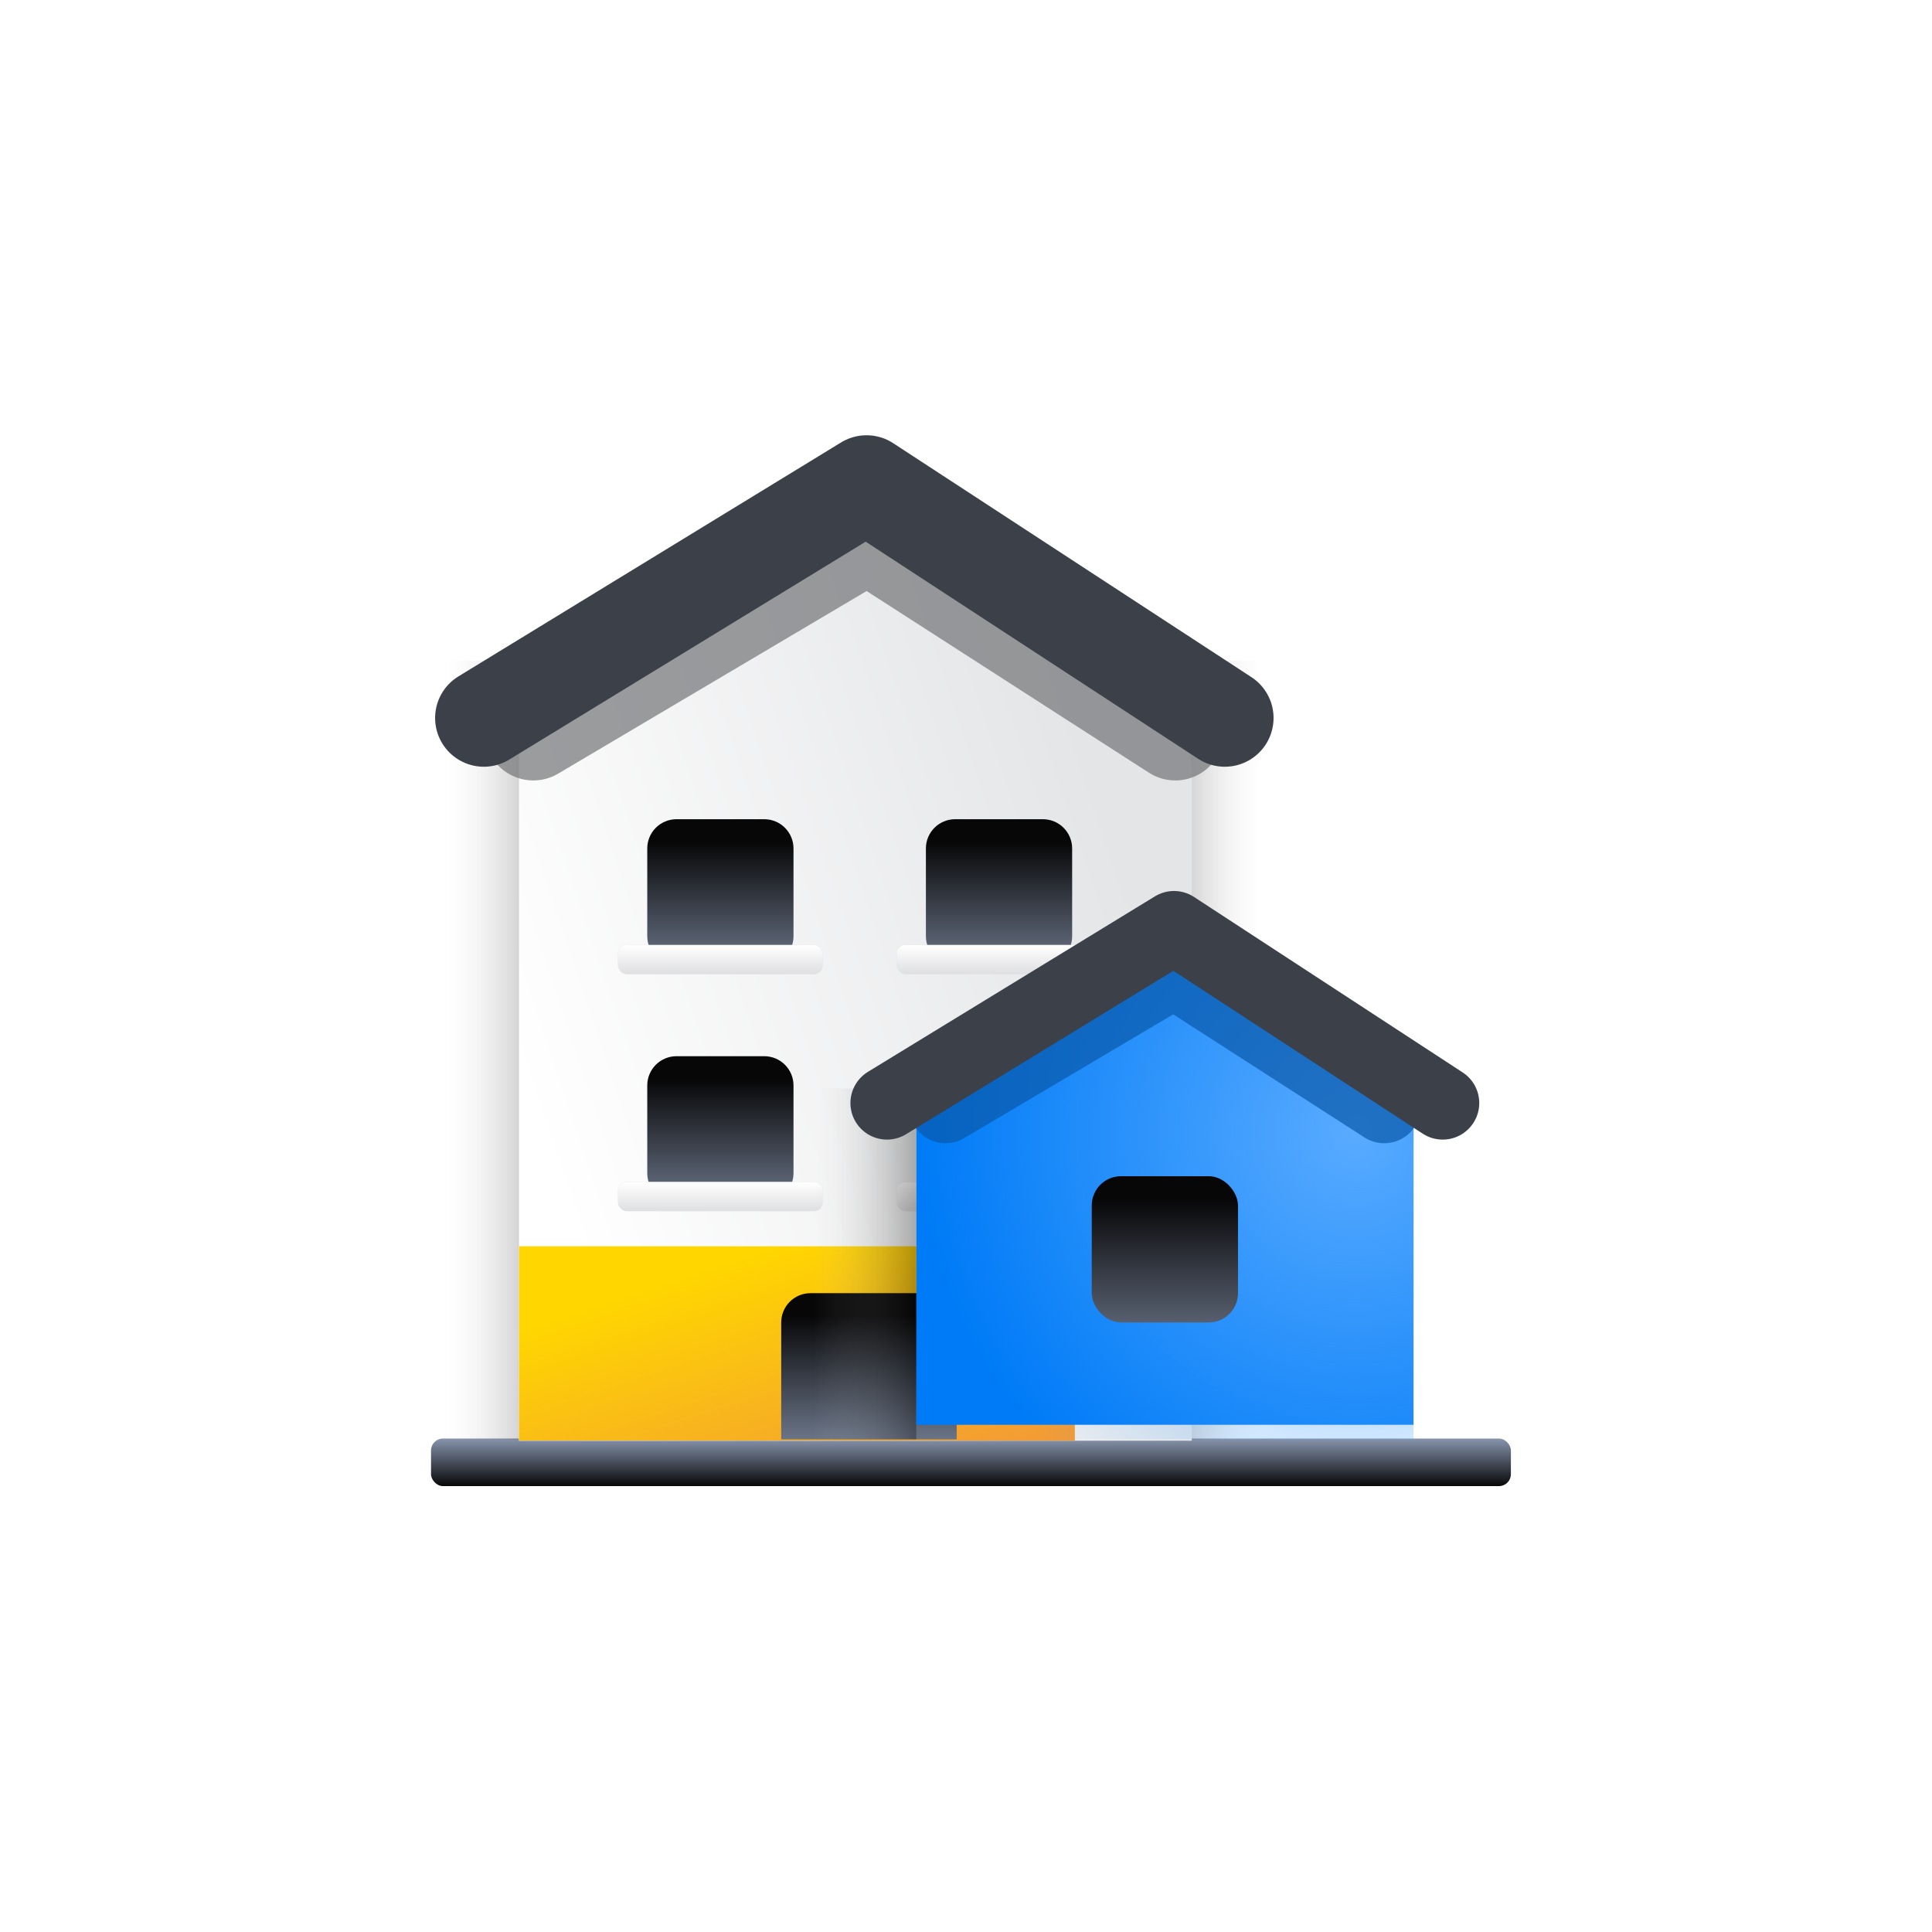
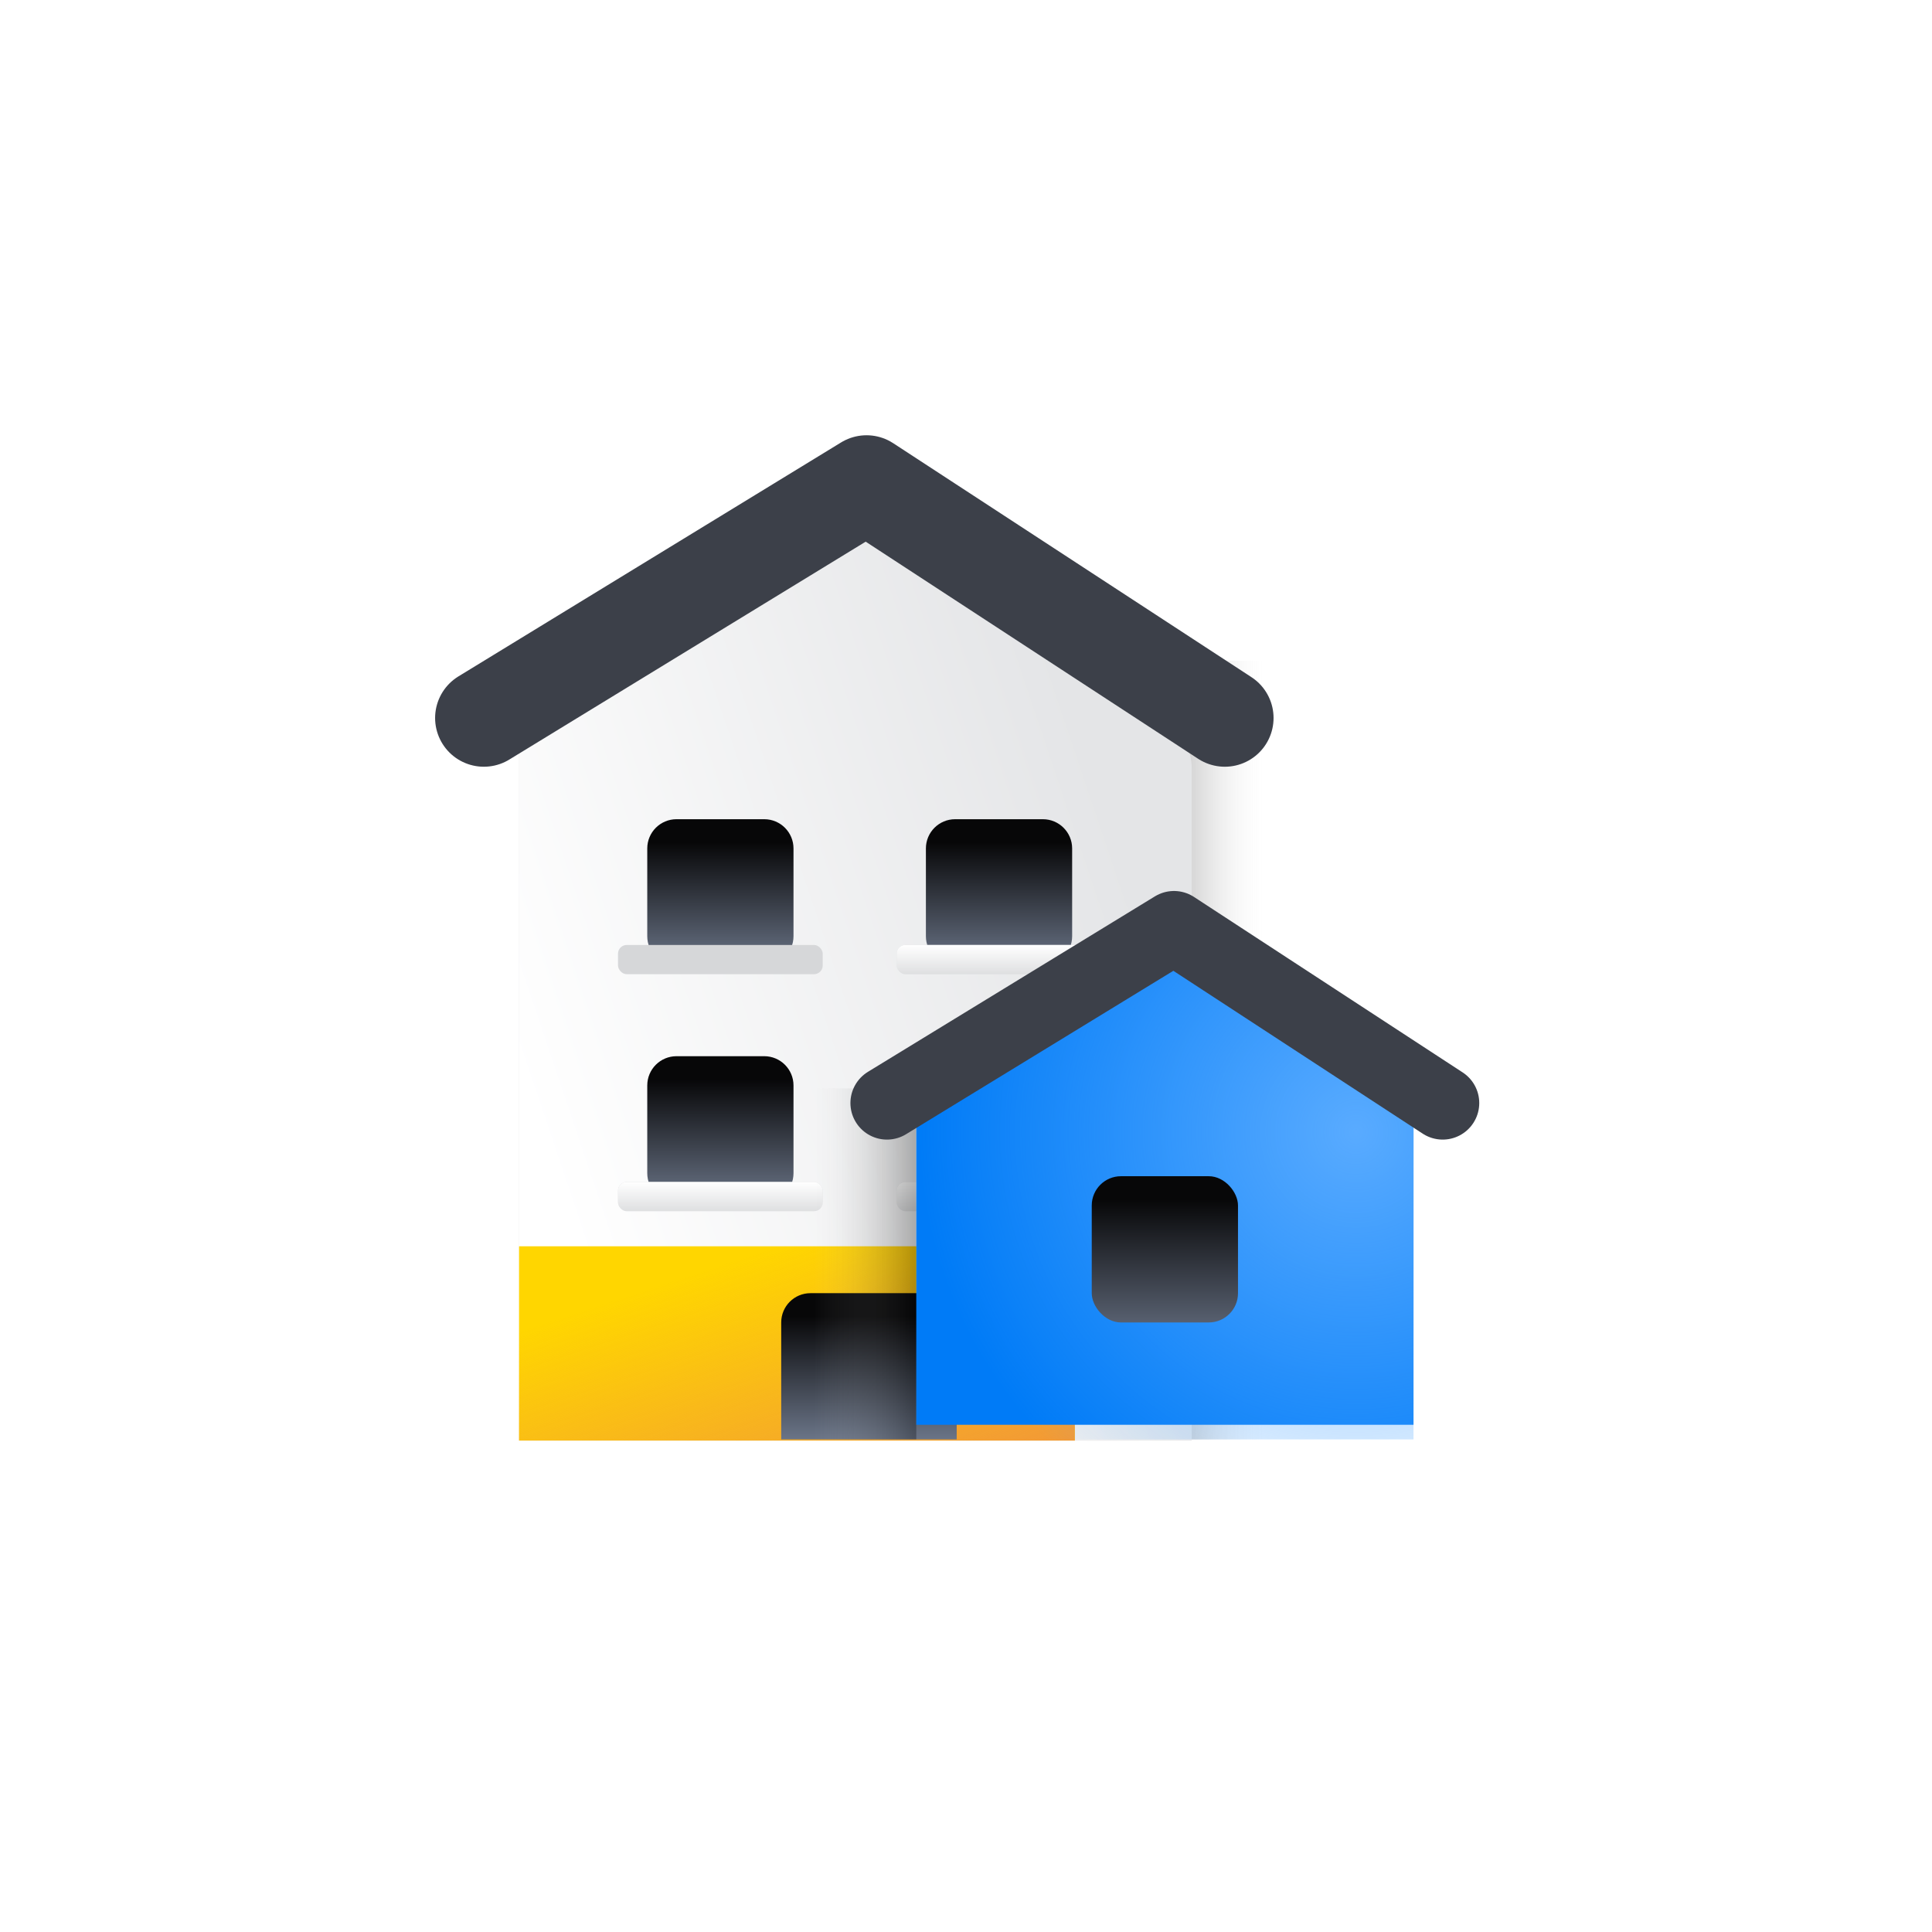
<svg xmlns="http://www.w3.org/2000/svg" width="102" height="102" viewBox="0 0 102 102" fill="none">
  <mask id="mask0_1762_26156" style="mask-type:alpha" maskUnits="userSpaceOnUse" x="0" y="0" width="102" height="102">
    <path d="M66.439 0H35.562C25.322 0 20.202 0 14.691 1.742C8.673 3.933 3.933 8.673 1.742 14.691C0 20.202 0 25.322 0 35.562V66.439C0 76.678 0 81.797 1.742 87.309C3.933 93.328 8.673 98.067 14.691 100.257C20.202 102 25.322 102 35.562 102H66.439C76.678 102 81.797 102 87.309 100.257C93.327 98.067 98.067 93.328 100.257 87.309C102 81.797 102 76.678 102 66.439V35.562C102 25.322 102 20.202 100.257 14.691C98.067 8.673 93.327 3.933 87.309 1.742C81.797 0 76.678 0 66.439 0Z" fill="#C4C4C4" />
  </mask>
  <g mask="url(#mask0_1762_26156)">
    <rect width="102" height="102" fill="white" />
    <g filter="url(#filter0_i_1762_26156)">
-       <rect x="22.756" y="75.949" width="57.012" height="2.509" rx="0.627" fill="url(#paint0_linear_1762_26156)" />
-     </g>
-     <rect opacity="0.3" x="22.713" y="34.883" width="6.177" height="41.115" fill="url(#paint1_linear_1762_26156)" />
+       </g>
    <rect opacity="0.3" width="6.177" height="41.115" transform="matrix(-1 0 0 1 67.494 34.883)" fill="url(#paint2_linear_1762_26156)" />
    <g filter="url(#filter1_ii_1762_26156)">
      <path d="M27.344 39.571C27.344 38.482 27.917 37.473 28.854 36.917L44.729 27.475C44.957 27.34 45.242 27.346 45.464 27.491L61.462 37.958C62.334 38.528 62.86 39.5 62.86 40.542V75.999H27.344V39.571Z" fill="#E4E5E7" />
      <path d="M27.344 39.571C27.344 38.482 27.917 37.473 28.854 36.917L44.729 27.475C44.957 27.34 45.242 27.346 45.464 27.491L61.462 37.958C62.334 38.528 62.86 39.5 62.86 40.542V75.999H27.344V39.571Z" fill="url(#paint3_linear_1762_26156)" />
    </g>
    <g filter="url(#filter2_ii_1762_26156)">
      <rect x="27.344" y="65.738" width="29.339" height="10.256" fill="#FFD600" />
      <rect x="27.344" y="65.738" width="29.339" height="10.256" fill="url(#paint4_linear_1762_26156)" />
    </g>
    <g filter="url(#filter3_i_1762_26156)">
      <path d="M41.244 69.818C41.244 68.965 41.935 68.273 42.788 68.273H48.965C49.818 68.273 50.509 68.965 50.509 69.818V75.994H41.244V69.818Z" fill="url(#paint5_linear_1762_26156)" />
    </g>
    <g filter="url(#filter4_i_1762_26156)">
      <path d="M34.172 44.794C34.172 43.941 34.863 43.25 35.716 43.25H40.349C41.201 43.25 41.893 43.941 41.893 44.794V49.427C41.893 50.279 41.201 50.971 40.349 50.971H35.716C34.863 50.971 34.172 50.279 34.172 49.427V44.794Z" fill="url(#paint6_linear_1762_26156)" />
    </g>
    <g filter="url(#filter5_di_1762_26156)">
      <rect x="32.627" y="49.426" width="10.809" height="1.544" rx="0.463" fill="#D6D7D9" />
-       <rect x="32.627" y="49.426" width="10.809" height="1.544" rx="0.463" fill="url(#paint7_linear_1762_26156)" />
    </g>
    <g filter="url(#filter6_i_1762_26156)">
      <path d="M48.883 44.794C48.883 43.941 49.574 43.25 50.427 43.25H55.059C55.912 43.25 56.604 43.941 56.604 44.794V49.427C56.604 50.279 55.912 50.971 55.059 50.971H50.427C49.574 50.971 48.883 50.279 48.883 49.427V44.794Z" fill="url(#paint8_linear_1762_26156)" />
    </g>
    <g filter="url(#filter7_di_1762_26156)">
      <rect x="47.338" y="49.426" width="10.809" height="1.544" rx="0.463" fill="#D6D7D9" />
      <rect x="47.338" y="49.426" width="10.809" height="1.544" rx="0.463" fill="url(#paint9_linear_1762_26156)" />
    </g>
    <g filter="url(#filter8_i_1762_26156)">
      <path d="M48.883 57.306C48.883 56.453 49.574 55.762 50.427 55.762H55.059C55.912 55.762 56.604 56.453 56.604 57.306V61.938C56.604 62.791 55.912 63.483 55.059 63.483H50.427C49.574 63.483 48.883 62.791 48.883 61.938V57.306Z" fill="url(#paint10_linear_1762_26156)" />
    </g>
    <g filter="url(#filter9_di_1762_26156)">
      <rect x="47.338" y="61.938" width="10.809" height="1.544" rx="0.463" fill="#D6D7D9" />
      <rect x="47.338" y="61.938" width="10.809" height="1.544" rx="0.463" fill="url(#paint11_linear_1762_26156)" />
    </g>
    <g filter="url(#filter10_i_1762_26156)">
      <path d="M34.172 57.306C34.172 56.453 34.863 55.762 35.716 55.762H40.349C41.201 55.762 41.893 56.453 41.893 57.306V61.938C41.893 62.791 41.201 63.483 40.349 63.483H35.716C34.863 63.483 34.172 62.791 34.172 61.938V57.306Z" fill="url(#paint12_linear_1762_26156)" />
    </g>
    <g filter="url(#filter11_di_1762_26156)">
      <rect x="32.627" y="61.938" width="10.809" height="1.544" rx="0.463" fill="#D6D7D9" />
      <rect x="32.627" y="61.938" width="10.809" height="1.544" rx="0.463" fill="url(#paint13_linear_1762_26156)" />
    </g>
    <g opacity="0.7" filter="url(#filter12_f_1762_26156)">
-       <path d="M28.156 38.63L45.809 28.18L62.05 38.63" stroke="#727476" stroke-width="5.147" stroke-linecap="round" stroke-linejoin="round" />
-     </g>
+       </g>
    <g filter="url(#filter13_i_1762_26156)">
      <path d="M25.545 38.935L45.749 26.582L64.664 38.935" stroke="#3C4049" stroke-width="5.147" stroke-linecap="round" stroke-linejoin="round" />
    </g>
    <rect opacity="0.3" x="42.197" y="57.461" width="6.177" height="18.53" fill="url(#paint14_linear_1762_26156)" />
    <g filter="url(#filter14_i_1762_26156)">
      <path d="M48.375 57.757L61.731 49.742L74.626 57.757V75.993H48.375V57.757Z" fill="#007BF7" />
    </g>
    <path d="M48.375 57.757L61.731 49.742L74.626 57.757V75.993H48.375V57.757Z" fill="url(#paint15_radial_1762_26156)" />
    <g filter="url(#filter15_i_1762_26156)">
      <rect x="57.639" y="62.098" width="7.721" height="7.721" rx="1.544" fill="url(#paint16_linear_1762_26156)" />
    </g>
    <g opacity="0.7" filter="url(#filter16_f_1762_26156)">
-       <path d="M49.918 58.427L61.982 51.285L73.081 58.427" stroke="#0859AA" stroke-width="3.86" stroke-linecap="round" stroke-linejoin="round" />
-     </g>
+       </g>
    <g filter="url(#filter17_i_1762_26156)">
      <path d="M46.828 59.007L61.981 49.742L76.167 59.007" stroke="#3C4049" stroke-width="3.86" stroke-linecap="round" stroke-linejoin="round" />
    </g>
  </g>
  <defs>
    <filter id="filter0_i_1762_26156" x="22.756" y="75.949" width="57.012" height="2.508" filterUnits="userSpaceOnUse" color-interpolation-filters="sRGB">
      <feFlood flood-opacity="0" result="BackgroundImageFix" />
      <feBlend mode="normal" in="SourceGraphic" in2="BackgroundImageFix" result="shape" />
      <feColorMatrix in="SourceAlpha" type="matrix" values="0 0 0 0 0 0 0 0 0 0 0 0 0 0 0 0 0 0 127 0" result="hardAlpha" />
      <feOffset />
      <feGaussianBlur stdDeviation="1.158" />
      <feComposite in2="hardAlpha" operator="arithmetic" k2="-1" k3="1" />
      <feColorMatrix type="matrix" values="0 0 0 0 0 0 0 0 0 0 0 0 0 0 0 0 0 0 1 0" />
      <feBlend mode="normal" in2="shape" result="effect1_innerShadow_1762_26156" />
    </filter>
    <filter id="filter1_ii_1762_26156" x="27.344" y="27.379" width="35.576" height="48.681" filterUnits="userSpaceOnUse" color-interpolation-filters="sRGB">
      <feFlood flood-opacity="0" result="BackgroundImageFix" />
      <feBlend mode="normal" in="SourceGraphic" in2="BackgroundImageFix" result="shape" />
      <feColorMatrix in="SourceAlpha" type="matrix" values="0 0 0 0 0 0 0 0 0 0 0 0 0 0 0 0 0 0 127 0" result="hardAlpha" />
      <feOffset />
      <feGaussianBlur stdDeviation="0.694" />
      <feComposite in2="hardAlpha" operator="arithmetic" k2="-1" k3="1" />
      <feColorMatrix type="matrix" values="0 0 0 0 0.664 0 0 0 0 0.68 0 0 0 0 0.704 0 0 0 1 0" />
      <feBlend mode="normal" in2="shape" result="effect1_innerShadow_1762_26156" />
      <feColorMatrix in="SourceAlpha" type="matrix" values="0 0 0 0 0 0 0 0 0 0 0 0 0 0 0 0 0 0 127 0" result="hardAlpha" />
      <feOffset dx="0.06" dy="0.06" />
      <feGaussianBlur stdDeviation="0.188" />
      <feComposite in2="hardAlpha" operator="arithmetic" k2="-1" k3="1" />
      <feColorMatrix type="matrix" values="0 0 0 0 0.556 0 0 0 0 0.571 0 0 0 0 0.596 0 0 0 1 0" />
      <feBlend mode="normal" in2="effect1_innerShadow_1762_26156" result="effect2_innerShadow_1762_26156" />
    </filter>
    <filter id="filter2_ii_1762_26156" x="27.344" y="65.738" width="29.4" height="10.318" filterUnits="userSpaceOnUse" color-interpolation-filters="sRGB">
      <feFlood flood-opacity="0" result="BackgroundImageFix" />
      <feBlend mode="normal" in="SourceGraphic" in2="BackgroundImageFix" result="shape" />
      <feColorMatrix in="SourceAlpha" type="matrix" values="0 0 0 0 0 0 0 0 0 0 0 0 0 0 0 0 0 0 127 0" result="hardAlpha" />
      <feOffset />
      <feGaussianBlur stdDeviation="0.694" />
      <feComposite in2="hardAlpha" operator="arithmetic" k2="-1" k3="1" />
      <feColorMatrix type="matrix" values="0 0 0 0 0.866 0 0 0 0 0.485 0 0 0 0 0.074 0 0 0 1 0" />
      <feBlend mode="normal" in2="shape" result="effect1_innerShadow_1762_26156" />
      <feColorMatrix in="SourceAlpha" type="matrix" values="0 0 0 0 0 0 0 0 0 0 0 0 0 0 0 0 0 0 127 0" result="hardAlpha" />
      <feOffset dx="0.06" dy="0.06" />
      <feGaussianBlur stdDeviation="0.188" />
      <feComposite in2="hardAlpha" operator="arithmetic" k2="-1" k3="1" />
      <feColorMatrix type="matrix" values="0 0 0 0 0.867 0 0 0 0 0.486 0 0 0 0 0.075 0 0 0 1 0" />
      <feBlend mode="normal" in2="effect1_innerShadow_1762_26156" result="effect2_innerShadow_1762_26156" />
    </filter>
    <filter id="filter3_i_1762_26156" x="41.244" y="68.273" width="9.266" height="7.723" filterUnits="userSpaceOnUse" color-interpolation-filters="sRGB">
      <feFlood flood-opacity="0" result="BackgroundImageFix" />
      <feBlend mode="normal" in="SourceGraphic" in2="BackgroundImageFix" result="shape" />
      <feColorMatrix in="SourceAlpha" type="matrix" values="0 0 0 0 0 0 0 0 0 0 0 0 0 0 0 0 0 0 127 0" result="hardAlpha" />
      <feOffset />
      <feGaussianBlur stdDeviation="1.425" />
      <feComposite in2="hardAlpha" operator="arithmetic" k2="-1" k3="1" />
      <feColorMatrix type="matrix" values="0 0 0 0 0 0 0 0 0 0 0 0 0 0 0 0 0 0 1 0" />
      <feBlend mode="normal" in2="shape" result="effect1_innerShadow_1762_26156" />
    </filter>
    <filter id="filter4_i_1762_26156" x="34.172" y="43.25" width="7.721" height="7.723" filterUnits="userSpaceOnUse" color-interpolation-filters="sRGB">
      <feFlood flood-opacity="0" result="BackgroundImageFix" />
      <feBlend mode="normal" in="SourceGraphic" in2="BackgroundImageFix" result="shape" />
      <feColorMatrix in="SourceAlpha" type="matrix" values="0 0 0 0 0 0 0 0 0 0 0 0 0 0 0 0 0 0 127 0" result="hardAlpha" />
      <feOffset />
      <feGaussianBlur stdDeviation="1.425" />
      <feComposite in2="hardAlpha" operator="arithmetic" k2="-1" k3="1" />
      <feColorMatrix type="matrix" values="0 0 0 0 0 0 0 0 0 0 0 0 0 0 0 0 0 0 1 0" />
      <feBlend mode="normal" in2="shape" result="effect1_innerShadow_1762_26156" />
    </filter>
    <filter id="filter5_di_1762_26156" x="31.855" y="49.117" width="12.353" height="3.396" filterUnits="userSpaceOnUse" color-interpolation-filters="sRGB">
      <feFlood flood-opacity="0" result="BackgroundImageFix" />
      <feColorMatrix in="SourceAlpha" type="matrix" values="0 0 0 0 0 0 0 0 0 0 0 0 0 0 0 0 0 0 127 0" result="hardAlpha" />
      <feOffset dy="0.772" />
      <feGaussianBlur stdDeviation="0.386" />
      <feComposite in2="hardAlpha" operator="out" />
      <feColorMatrix type="matrix" values="0 0 0 0 0 0 0 0 0 0 0 0 0 0 0 0 0 0 0.15 0" />
      <feBlend mode="normal" in2="BackgroundImageFix" result="effect1_dropShadow_1762_26156" />
      <feBlend mode="normal" in="SourceGraphic" in2="effect1_dropShadow_1762_26156" result="shape" />
      <feColorMatrix in="SourceAlpha" type="matrix" values="0 0 0 0 0 0 0 0 0 0 0 0 0 0 0 0 0 0 127 0" result="hardAlpha" />
      <feOffset dy="-0.309" />
      <feGaussianBlur stdDeviation="0.154" />
      <feComposite in2="hardAlpha" operator="arithmetic" k2="-1" k3="1" />
      <feColorMatrix type="matrix" values="0 0 0 0 0.252 0 0 0 0 0.254 0 0 0 0 0.258 0 0 0 0.5 0" />
      <feBlend mode="normal" in2="shape" result="effect2_innerShadow_1762_26156" />
    </filter>
    <filter id="filter6_i_1762_26156" x="48.883" y="43.25" width="7.721" height="7.723" filterUnits="userSpaceOnUse" color-interpolation-filters="sRGB">
      <feFlood flood-opacity="0" result="BackgroundImageFix" />
      <feBlend mode="normal" in="SourceGraphic" in2="BackgroundImageFix" result="shape" />
      <feColorMatrix in="SourceAlpha" type="matrix" values="0 0 0 0 0 0 0 0 0 0 0 0 0 0 0 0 0 0 127 0" result="hardAlpha" />
      <feOffset />
      <feGaussianBlur stdDeviation="1.425" />
      <feComposite in2="hardAlpha" operator="arithmetic" k2="-1" k3="1" />
      <feColorMatrix type="matrix" values="0 0 0 0 0 0 0 0 0 0 0 0 0 0 0 0 0 0 1 0" />
      <feBlend mode="normal" in2="shape" result="effect1_innerShadow_1762_26156" />
    </filter>
    <filter id="filter7_di_1762_26156" x="46.566" y="49.117" width="12.353" height="3.396" filterUnits="userSpaceOnUse" color-interpolation-filters="sRGB">
      <feFlood flood-opacity="0" result="BackgroundImageFix" />
      <feColorMatrix in="SourceAlpha" type="matrix" values="0 0 0 0 0 0 0 0 0 0 0 0 0 0 0 0 0 0 127 0" result="hardAlpha" />
      <feOffset dy="0.772" />
      <feGaussianBlur stdDeviation="0.386" />
      <feComposite in2="hardAlpha" operator="out" />
      <feColorMatrix type="matrix" values="0 0 0 0 0 0 0 0 0 0 0 0 0 0 0 0 0 0 0.15 0" />
      <feBlend mode="normal" in2="BackgroundImageFix" result="effect1_dropShadow_1762_26156" />
      <feBlend mode="normal" in="SourceGraphic" in2="effect1_dropShadow_1762_26156" result="shape" />
      <feColorMatrix in="SourceAlpha" type="matrix" values="0 0 0 0 0 0 0 0 0 0 0 0 0 0 0 0 0 0 127 0" result="hardAlpha" />
      <feOffset dy="-0.309" />
      <feGaussianBlur stdDeviation="0.154" />
      <feComposite in2="hardAlpha" operator="arithmetic" k2="-1" k3="1" />
      <feColorMatrix type="matrix" values="0 0 0 0 0.252 0 0 0 0 0.254 0 0 0 0 0.258 0 0 0 0.5 0" />
      <feBlend mode="normal" in2="shape" result="effect2_innerShadow_1762_26156" />
    </filter>
    <filter id="filter8_i_1762_26156" x="48.883" y="55.762" width="7.721" height="7.723" filterUnits="userSpaceOnUse" color-interpolation-filters="sRGB">
      <feFlood flood-opacity="0" result="BackgroundImageFix" />
      <feBlend mode="normal" in="SourceGraphic" in2="BackgroundImageFix" result="shape" />
      <feColorMatrix in="SourceAlpha" type="matrix" values="0 0 0 0 0 0 0 0 0 0 0 0 0 0 0 0 0 0 127 0" result="hardAlpha" />
      <feOffset />
      <feGaussianBlur stdDeviation="1.425" />
      <feComposite in2="hardAlpha" operator="arithmetic" k2="-1" k3="1" />
      <feColorMatrix type="matrix" values="0 0 0 0 0 0 0 0 0 0 0 0 0 0 0 0 0 0 1 0" />
      <feBlend mode="normal" in2="shape" result="effect1_innerShadow_1762_26156" />
    </filter>
    <filter id="filter9_di_1762_26156" x="46.566" y="61.629" width="12.353" height="3.396" filterUnits="userSpaceOnUse" color-interpolation-filters="sRGB">
      <feFlood flood-opacity="0" result="BackgroundImageFix" />
      <feColorMatrix in="SourceAlpha" type="matrix" values="0 0 0 0 0 0 0 0 0 0 0 0 0 0 0 0 0 0 127 0" result="hardAlpha" />
      <feOffset dy="0.772" />
      <feGaussianBlur stdDeviation="0.386" />
      <feComposite in2="hardAlpha" operator="out" />
      <feColorMatrix type="matrix" values="0 0 0 0 0 0 0 0 0 0 0 0 0 0 0 0 0 0 0.15 0" />
      <feBlend mode="normal" in2="BackgroundImageFix" result="effect1_dropShadow_1762_26156" />
      <feBlend mode="normal" in="SourceGraphic" in2="effect1_dropShadow_1762_26156" result="shape" />
      <feColorMatrix in="SourceAlpha" type="matrix" values="0 0 0 0 0 0 0 0 0 0 0 0 0 0 0 0 0 0 127 0" result="hardAlpha" />
      <feOffset dy="-0.309" />
      <feGaussianBlur stdDeviation="0.154" />
      <feComposite in2="hardAlpha" operator="arithmetic" k2="-1" k3="1" />
      <feColorMatrix type="matrix" values="0 0 0 0 0.252 0 0 0 0 0.254 0 0 0 0 0.258 0 0 0 0.5 0" />
      <feBlend mode="normal" in2="shape" result="effect2_innerShadow_1762_26156" />
    </filter>
    <filter id="filter10_i_1762_26156" x="34.172" y="55.762" width="7.721" height="7.723" filterUnits="userSpaceOnUse" color-interpolation-filters="sRGB">
      <feFlood flood-opacity="0" result="BackgroundImageFix" />
      <feBlend mode="normal" in="SourceGraphic" in2="BackgroundImageFix" result="shape" />
      <feColorMatrix in="SourceAlpha" type="matrix" values="0 0 0 0 0 0 0 0 0 0 0 0 0 0 0 0 0 0 127 0" result="hardAlpha" />
      <feOffset />
      <feGaussianBlur stdDeviation="1.425" />
      <feComposite in2="hardAlpha" operator="arithmetic" k2="-1" k3="1" />
      <feColorMatrix type="matrix" values="0 0 0 0 0 0 0 0 0 0 0 0 0 0 0 0 0 0 1 0" />
      <feBlend mode="normal" in2="shape" result="effect1_innerShadow_1762_26156" />
    </filter>
    <filter id="filter11_di_1762_26156" x="31.855" y="61.629" width="12.353" height="3.396" filterUnits="userSpaceOnUse" color-interpolation-filters="sRGB">
      <feFlood flood-opacity="0" result="BackgroundImageFix" />
      <feColorMatrix in="SourceAlpha" type="matrix" values="0 0 0 0 0 0 0 0 0 0 0 0 0 0 0 0 0 0 127 0" result="hardAlpha" />
      <feOffset dy="0.772" />
      <feGaussianBlur stdDeviation="0.386" />
      <feComposite in2="hardAlpha" operator="out" />
      <feColorMatrix type="matrix" values="0 0 0 0 0 0 0 0 0 0 0 0 0 0 0 0 0 0 0.15 0" />
      <feBlend mode="normal" in2="BackgroundImageFix" result="effect1_dropShadow_1762_26156" />
      <feBlend mode="normal" in="SourceGraphic" in2="effect1_dropShadow_1762_26156" result="shape" />
      <feColorMatrix in="SourceAlpha" type="matrix" values="0 0 0 0 0 0 0 0 0 0 0 0 0 0 0 0 0 0 127 0" result="hardAlpha" />
      <feOffset dy="-0.309" />
      <feGaussianBlur stdDeviation="0.154" />
      <feComposite in2="hardAlpha" operator="arithmetic" k2="-1" k3="1" />
      <feColorMatrix type="matrix" values="0 0 0 0 0.252 0 0 0 0 0.254 0 0 0 0 0.258 0 0 0 0.5 0" />
      <feBlend mode="normal" in2="shape" result="effect2_innerShadow_1762_26156" />
    </filter>
    <filter id="filter12_f_1762_26156" x="23.523" y="23.547" width="43.159" height="19.715" filterUnits="userSpaceOnUse" color-interpolation-filters="sRGB">
      <feFlood flood-opacity="0" result="BackgroundImageFix" />
      <feBlend mode="normal" in="SourceGraphic" in2="BackgroundImageFix" result="shape" />
      <feGaussianBlur stdDeviation="1.029" result="effect1_foregroundBlur_1762_26156" />
    </filter>
    <filter id="filter13_i_1762_26156" x="22.971" y="22.978" width="44.268" height="18.529" filterUnits="userSpaceOnUse" color-interpolation-filters="sRGB">
      <feFlood flood-opacity="0" result="BackgroundImageFix" />
      <feBlend mode="normal" in="SourceGraphic" in2="BackgroundImageFix" result="shape" />
      <feColorMatrix in="SourceAlpha" type="matrix" values="0 0 0 0 0 0 0 0 0 0 0 0 0 0 0 0 0 0 127 0" result="hardAlpha" />
      <feOffset dy="-1.029" />
      <feGaussianBlur stdDeviation="0.515" />
      <feComposite in2="hardAlpha" operator="arithmetic" k2="-1" k3="1" />
      <feColorMatrix type="matrix" values="0 0 0 0 0 0 0 0 0 0 0 0 0 0 0 0 0 0 0.65 0" />
      <feBlend mode="normal" in2="shape" result="effect1_innerShadow_1762_26156" />
    </filter>
    <filter id="filter14_i_1762_26156" x="48.375" y="48.97" width="26.25" height="27.022" filterUnits="userSpaceOnUse" color-interpolation-filters="sRGB">
      <feFlood flood-opacity="0" result="BackgroundImageFix" />
      <feBlend mode="normal" in="SourceGraphic" in2="BackgroundImageFix" result="shape" />
      <feColorMatrix in="SourceAlpha" type="matrix" values="0 0 0 0 0 0 0 0 0 0 0 0 0 0 0 0 0 0 127 0" result="hardAlpha" />
      <feOffset dy="-0.772" />
      <feGaussianBlur stdDeviation="0.772" />
      <feComposite in2="hardAlpha" operator="arithmetic" k2="-1" k3="1" />
      <feColorMatrix type="matrix" values="0 0 0 0 0.094 0 0 0 0 0.129 0 0 0 0 0.184 0 0 0 0.34 0" />
      <feBlend mode="normal" in2="shape" result="effect1_innerShadow_1762_26156" />
    </filter>
    <filter id="filter15_i_1762_26156" x="57.639" y="62.098" width="7.721" height="7.723" filterUnits="userSpaceOnUse" color-interpolation-filters="sRGB">
      <feFlood flood-opacity="0" result="BackgroundImageFix" />
      <feBlend mode="normal" in="SourceGraphic" in2="BackgroundImageFix" result="shape" />
      <feColorMatrix in="SourceAlpha" type="matrix" values="0 0 0 0 0 0 0 0 0 0 0 0 0 0 0 0 0 0 127 0" result="hardAlpha" />
      <feOffset />
      <feGaussianBlur stdDeviation="1.425" />
      <feComposite in2="hardAlpha" operator="arithmetic" k2="-1" k3="1" />
      <feColorMatrix type="matrix" values="0 0 0 0 0 0 0 0 0 0 0 0 0 0 0 0 0 0 1 0" />
      <feBlend mode="normal" in2="shape" result="effect1_innerShadow_1762_26156" />
    </filter>
    <filter id="filter16_f_1762_26156" x="46.444" y="47.811" width="30.112" height="14.092" filterUnits="userSpaceOnUse" color-interpolation-filters="sRGB">
      <feFlood flood-opacity="0" result="BackgroundImageFix" />
      <feBlend mode="normal" in="SourceGraphic" in2="BackgroundImageFix" result="shape" />
      <feGaussianBlur stdDeviation="0.772" result="effect1_foregroundBlur_1762_26156" />
    </filter>
    <filter id="filter17_i_1762_26156" x="44.898" y="47.04" width="33.199" height="13.897" filterUnits="userSpaceOnUse" color-interpolation-filters="sRGB">
      <feFlood flood-opacity="0" result="BackgroundImageFix" />
      <feBlend mode="normal" in="SourceGraphic" in2="BackgroundImageFix" result="shape" />
      <feColorMatrix in="SourceAlpha" type="matrix" values="0 0 0 0 0 0 0 0 0 0 0 0 0 0 0 0 0 0 127 0" result="hardAlpha" />
      <feOffset dy="-0.772" />
      <feGaussianBlur stdDeviation="0.386" />
      <feComposite in2="hardAlpha" operator="arithmetic" k2="-1" k3="1" />
      <feColorMatrix type="matrix" values="0 0 0 0 0 0 0 0 0 0 0 0 0 0 0 0 0 0 0.65 0" />
      <feBlend mode="normal" in2="shape" result="effect1_innerShadow_1762_26156" />
    </filter>
    <linearGradient id="paint0_linear_1762_26156" x1="53.638" y1="78.459" x2="53.638" y2="75.949" gradientUnits="userSpaceOnUse">
      <stop stop-color="#070708" />
      <stop offset="1" stop-color="#8794AC" />
    </linearGradient>
    <linearGradient id="paint1_linear_1762_26156" x1="28.89" y1="55.44" x2="23.485" y2="55.44" gradientUnits="userSpaceOnUse">
      <stop />
      <stop offset="1" stop-color="#D9D9D9" stop-opacity="0" />
    </linearGradient>
    <linearGradient id="paint2_linear_1762_26156" x1="6.177" y1="20.558" x2="0.772" y2="20.558" gradientUnits="userSpaceOnUse">
      <stop />
      <stop offset="1" stop-color="#D9D9D9" stop-opacity="0" />
    </linearGradient>
    <linearGradient id="paint3_linear_1762_26156" x1="27.948" y1="58.513" x2="60.033" y2="47.727" gradientUnits="userSpaceOnUse">
      <stop stop-color="white" />
      <stop offset="1" stop-color="white" stop-opacity="0" />
    </linearGradient>
    <linearGradient id="paint4_linear_1762_26156" x1="46.712" y1="79.334" x2="42.123" y2="65.383" gradientUnits="userSpaceOnUse">
      <stop stop-color="#F29837" />
      <stop offset="1" stop-color="#F29837" stop-opacity="0" />
    </linearGradient>
    <linearGradient id="paint5_linear_1762_26156" x1="45.877" y1="69.491" x2="45.877" y2="77.865" gradientUnits="userSpaceOnUse">
      <stop stop-color="#070708" />
      <stop offset="1" stop-color="#8794AC" />
    </linearGradient>
    <linearGradient id="paint6_linear_1762_26156" x1="38.032" y1="44.467" x2="38.032" y2="52.842" gradientUnits="userSpaceOnUse">
      <stop stop-color="#070708" />
      <stop offset="1" stop-color="#8794AC" />
    </linearGradient>
    <linearGradient id="paint7_linear_1762_26156" x1="38.032" y1="49.426" x2="38.032" y2="51.356" gradientUnits="userSpaceOnUse">
      <stop stop-color="white" />
      <stop offset="1" stop-color="white" stop-opacity="0" />
    </linearGradient>
    <linearGradient id="paint8_linear_1762_26156" x1="52.743" y1="44.467" x2="52.743" y2="52.842" gradientUnits="userSpaceOnUse">
      <stop stop-color="#070708" />
      <stop offset="1" stop-color="#8794AC" />
    </linearGradient>
    <linearGradient id="paint9_linear_1762_26156" x1="52.742" y1="49.426" x2="52.742" y2="51.356" gradientUnits="userSpaceOnUse">
      <stop stop-color="white" />
      <stop offset="1" stop-color="white" stop-opacity="0" />
    </linearGradient>
    <linearGradient id="paint10_linear_1762_26156" x1="52.743" y1="56.979" x2="52.743" y2="65.354" gradientUnits="userSpaceOnUse">
      <stop stop-color="#070708" />
      <stop offset="1" stop-color="#8794AC" />
    </linearGradient>
    <linearGradient id="paint11_linear_1762_26156" x1="52.742" y1="61.938" x2="52.742" y2="63.868" gradientUnits="userSpaceOnUse">
      <stop stop-color="white" />
      <stop offset="1" stop-color="white" stop-opacity="0" />
    </linearGradient>
    <linearGradient id="paint12_linear_1762_26156" x1="38.032" y1="56.979" x2="38.032" y2="65.354" gradientUnits="userSpaceOnUse">
      <stop stop-color="#070708" />
      <stop offset="1" stop-color="#8794AC" />
    </linearGradient>
    <linearGradient id="paint13_linear_1762_26156" x1="38.032" y1="61.938" x2="38.032" y2="63.868" gradientUnits="userSpaceOnUse">
      <stop stop-color="white" />
      <stop offset="1" stop-color="white" stop-opacity="0" />
    </linearGradient>
    <linearGradient id="paint14_linear_1762_26156" x1="48.374" y1="66.726" x2="42.969" y2="66.726" gradientUnits="userSpaceOnUse">
      <stop />
      <stop offset="1" stop-color="#D9D9D9" stop-opacity="0" />
    </linearGradient>
    <radialGradient id="paint15_radial_1762_26156" cx="0" cy="0" r="1" gradientUnits="userSpaceOnUse" gradientTransform="translate(71.537 59.779) rotate(135) scale(22.93)">
      <stop stop-color="#59ABFF" />
      <stop offset="1" stop-color="#59ABFF" stop-opacity="0" />
    </radialGradient>
    <linearGradient id="paint16_linear_1762_26156" x1="61.499" y1="63.315" x2="61.499" y2="73.679" gradientUnits="userSpaceOnUse">
      <stop stop-color="#070708" />
      <stop offset="1" stop-color="#8794AC" />
    </linearGradient>
  </defs>
</svg>